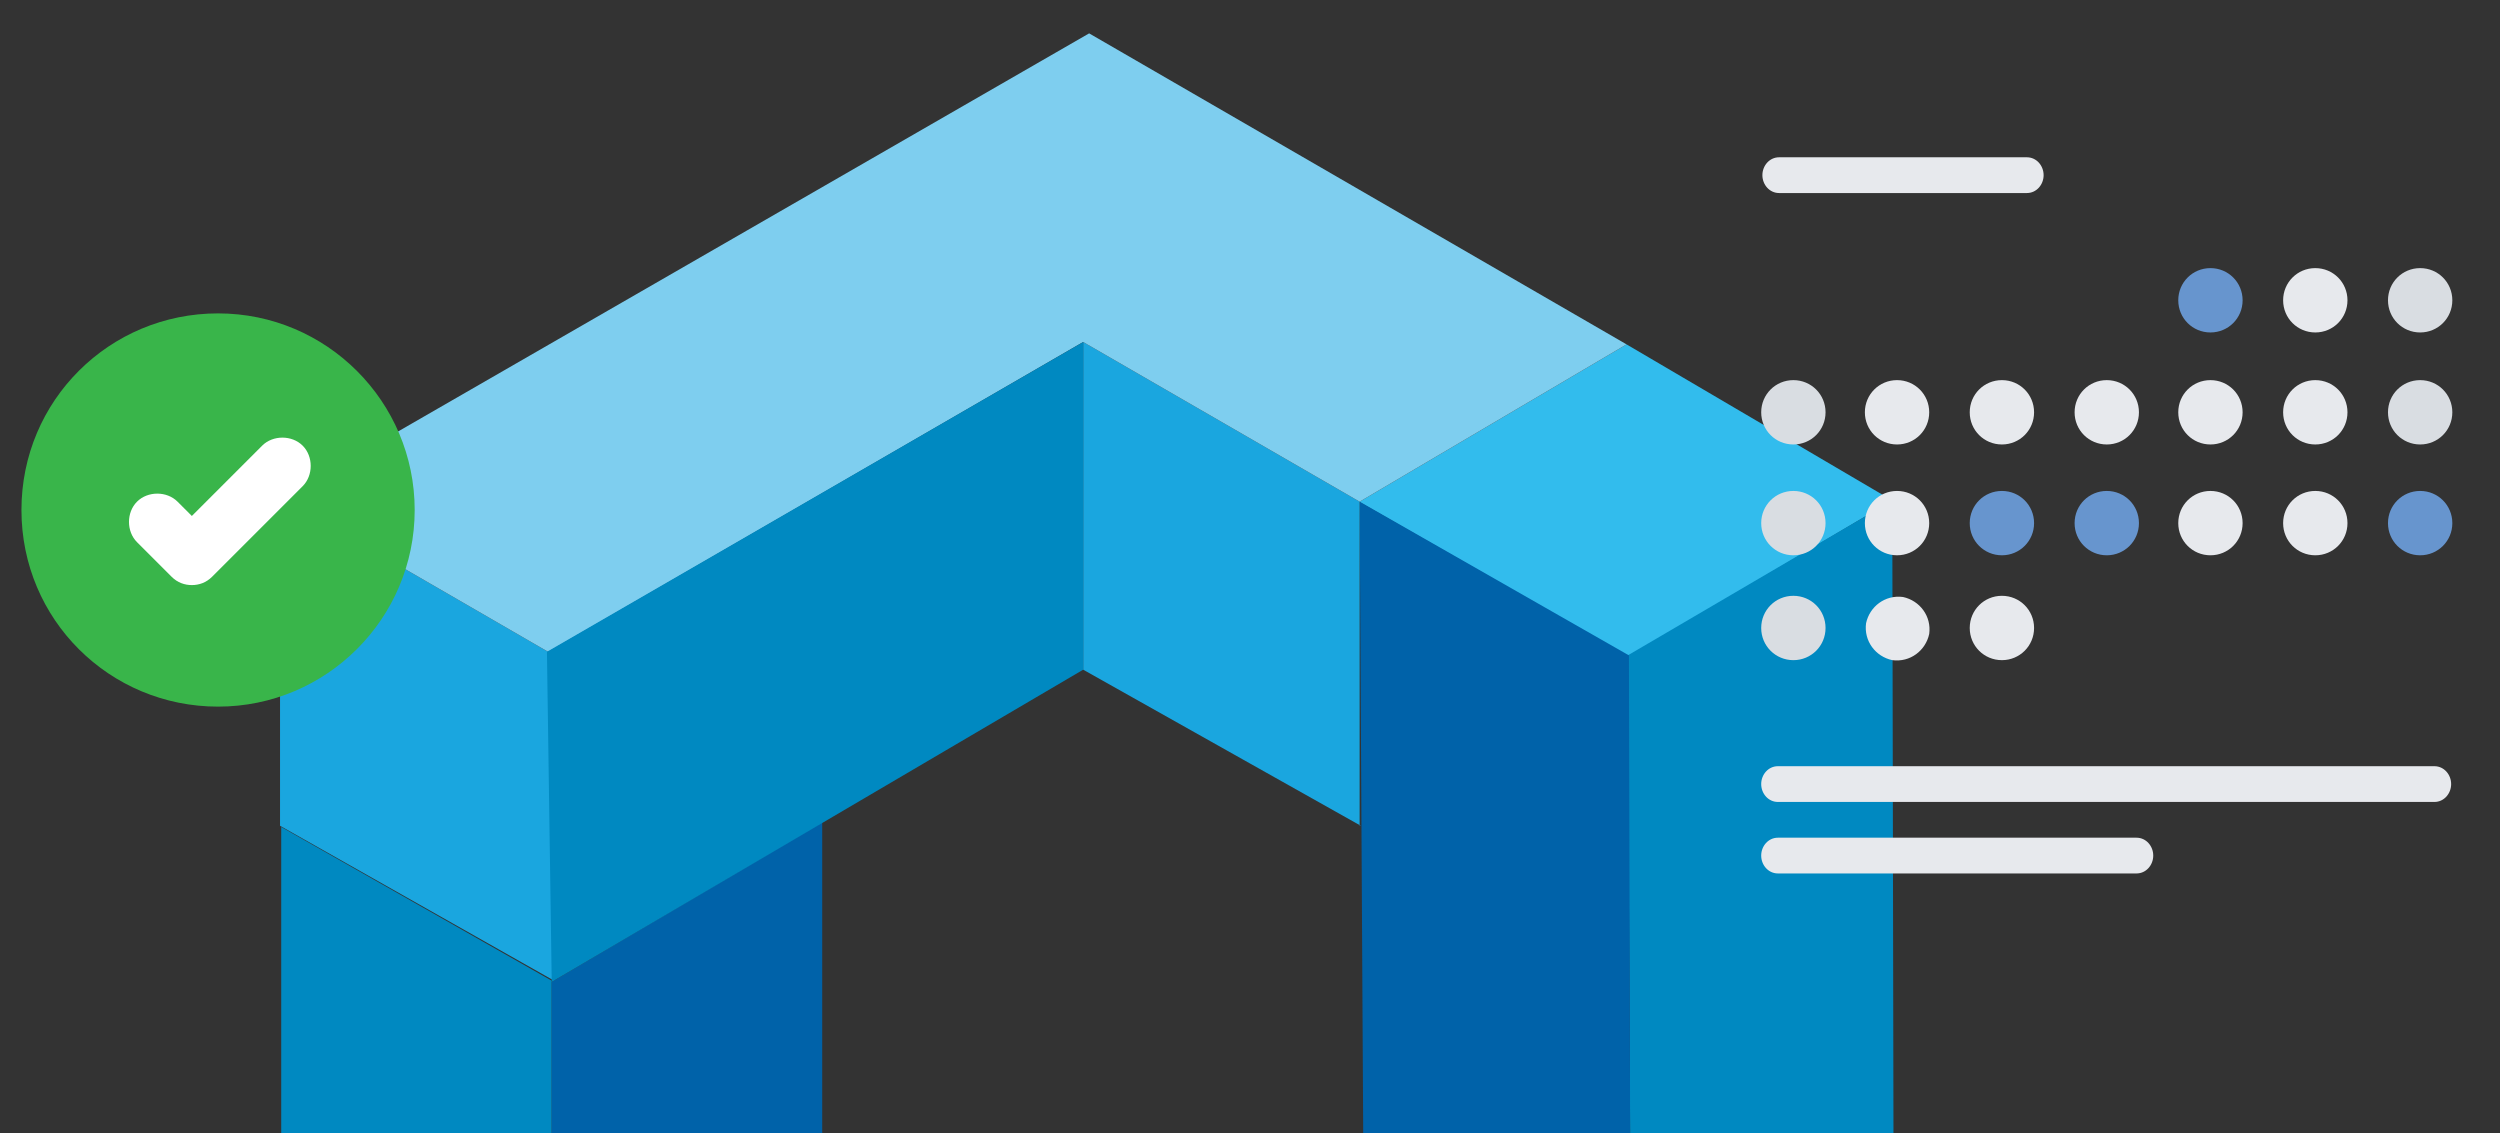
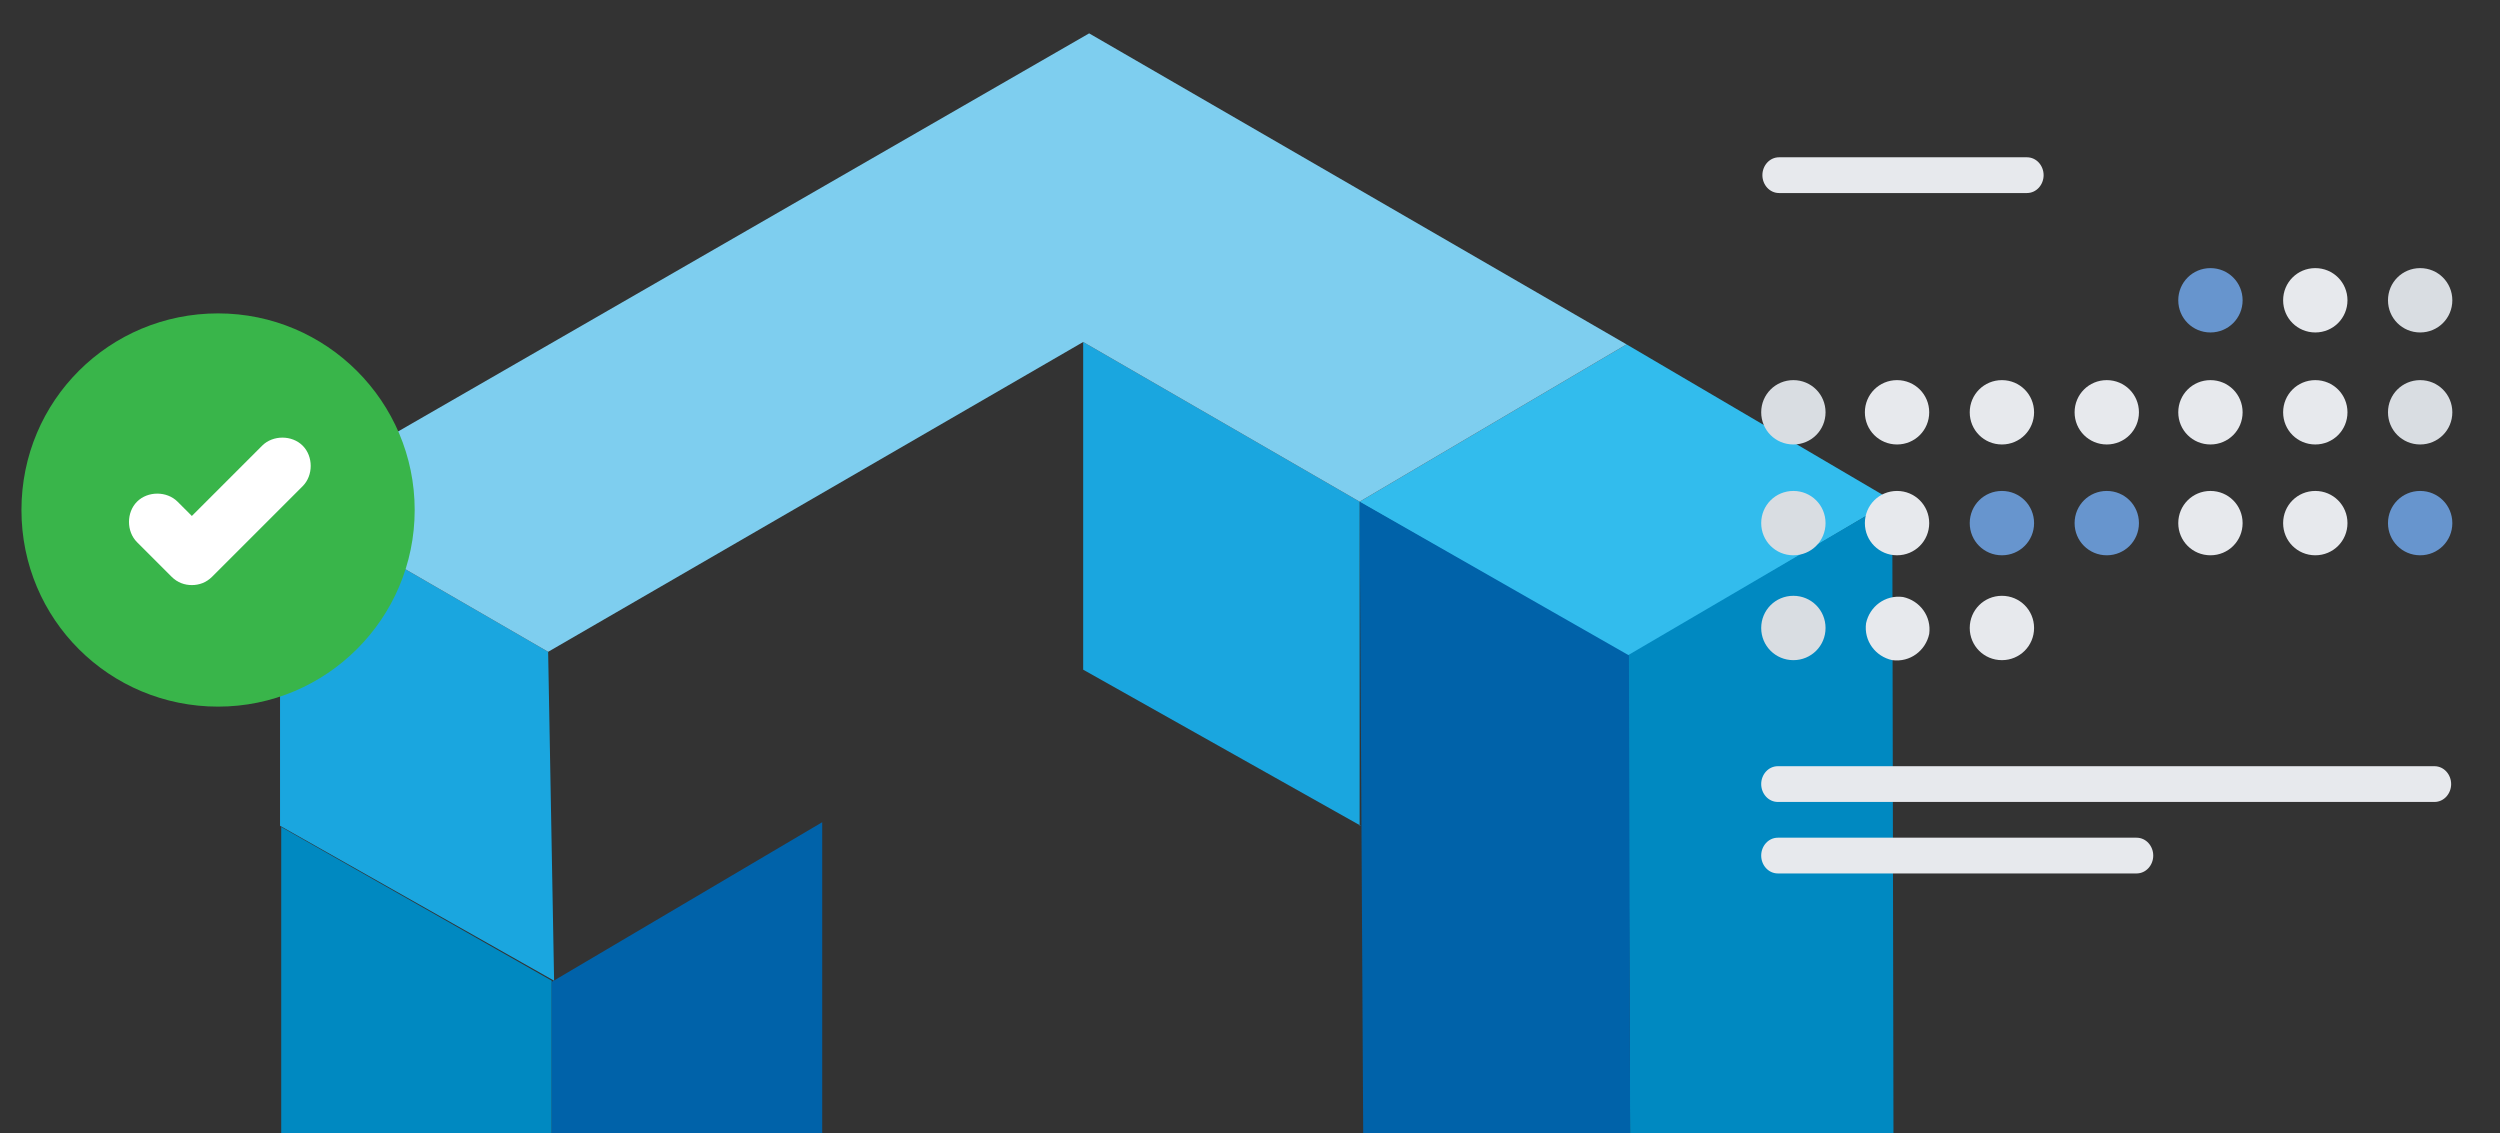
<svg xmlns="http://www.w3.org/2000/svg" id="Layer_1" version="1.1" viewBox="0 0 209.8 95.1">
  <rect x="0" y="0" width="209.8" height="95.1" fill="#333333" stroke="none" />
  <defs>
    <style>
      .st0 {
        fill: none;
      }

      .st1 {
        fill: #d9dde2;
      }

      .st2 {
        fill: #e7e9ed;
      }

      .st3 {
        fill: #7eceef;
      }

      .st4 {
        fill: #6795ce;
      }

      .st5 {
        fill: #1aa6df;
      }

      .st6 {
        fill: #fff;
      }

      .st7 {
        fill: #39b54a;
      }

      .st8 {
        fill: #32bced;
      }

      .st9 {
        fill: #0089c1;
      }

      .st10 {
        fill: #0062a9;
      }

      .st11 {
        clip-path: url(#clippath);
      }
    </style>
    <clipPath id="clippath">
      <rect class="st0" x="1.8" y="26.3" width="33" height="33" />
    </clipPath>
  </defs>
  <polygon class="st9" points="46.3 95.1 46.3 82.3 23.6 69.4 23.6 95.1 46.3 95.1" />
  <polygon class="st10" points="69 95.1 69 69 46.3 82.4 46.3 95.1 69 95.1" />
  <path class="st8" d="M114.1,42.1l22.4-13.2,22.3,13.1-22.1,13.1-22.5-12.9h0Z" />
  <polygon class="st9" points="158.9 95.1 158.8 42 136.6 55 136.8 95.1 158.9 95.1" />
  <polygon class="st10" points="136.8 95.1 136.7 55 114.1 42.1 114.4 95.1 136.8 95.1" />
  <path class="st5" d="M114.2,69.3l-23.3-13.1v-27.5l23.2,13.4v27.2h.1Z" />
  <path class="st5" d="M23.7,41.8l22.3,12.9.5,27.6-23-13v-27.5h.2Z" />
  <path class="st3" d="M136.5,28.9l-22.4,13.2-23.2-13.4-44.9,26-22.3-12.9L91.4,2.8s45.1,26.1,45.1,26.1Z" />
-   <path class="st9" d="M45.9,54.7l45-26v27.5l-44.6,26.2-.4-27.6h0Z" />
  <g>
    <path class="st1" d="M150.5,46.6c1.5,0,2.7-1.2,2.7-2.7s-1.2-2.7-2.7-2.7-2.7,1.2-2.7,2.7,1.2,2.7,2.7,2.7Z" />
    <path class="st2" d="M159.2,46.6c1.5,0,2.7-1.2,2.7-2.7s-1.2-2.7-2.7-2.7-2.7,1.2-2.7,2.7,1.2,2.7,2.7,2.7Z" />
    <path class="st4" d="M168,46.6c1.5,0,2.7-1.2,2.7-2.7s-1.2-2.7-2.7-2.7-2.7,1.2-2.7,2.7,1.2,2.7,2.7,2.7Z" />
    <path class="st4" d="M176.8,46.6c1.5,0,2.7-1.2,2.7-2.7s-1.2-2.7-2.7-2.7-2.7,1.2-2.7,2.7,1.2,2.7,2.7,2.7Z" />
    <path class="st2" d="M185.5,46.6c1.5,0,2.7-1.2,2.7-2.7s-1.2-2.7-2.7-2.7-2.7,1.2-2.7,2.7,1.2,2.7,2.7,2.7Z" />
    <path class="st2" d="M194.3,46.6c1.5,0,2.7-1.2,2.7-2.7s-1.2-2.7-2.7-2.7-2.7,1.2-2.7,2.7,1.2,2.7,2.7,2.7Z" />
    <path class="st4" d="M203.1,46.6c1.5,0,2.7-1.2,2.7-2.7s-1.2-2.7-2.7-2.7-2.7,1.2-2.7,2.7,1.2,2.7,2.7,2.7Z" />
    <path class="st1" d="M150.5,55.4c1.5,0,2.7-1.2,2.7-2.7s-1.2-2.7-2.7-2.7-2.7,1.2-2.7,2.7,1.2,2.7,2.7,2.7Z" />
    <path class="st2" d="M161.9,53.2c.2-1.5-.8-2.8-2.2-3.1-1.5-.2-2.8.8-3.1,2.2-.2,1.5.8,2.8,2.2,3.1,1.5.2,2.8-.8,3.1-2.2Z" />
    <path class="st2" d="M168,55.4c1.5,0,2.7-1.2,2.7-2.7s-1.2-2.7-2.7-2.7-2.7,1.2-2.7,2.7,1.2,2.7,2.7,2.7Z" />
    <path class="st1" d="M150.5,37.3c1.5,0,2.7-1.2,2.7-2.7s-1.2-2.7-2.7-2.7-2.7,1.2-2.7,2.7,1.2,2.7,2.7,2.7Z" />
    <path class="st2" d="M159.2,37.3c1.5,0,2.7-1.2,2.7-2.7s-1.2-2.7-2.7-2.7-2.7,1.2-2.7,2.7,1.2,2.7,2.7,2.7Z" />
    <path class="st2" d="M168,37.3c1.5,0,2.7-1.2,2.7-2.7s-1.2-2.7-2.7-2.7-2.7,1.2-2.7,2.7,1.2,2.7,2.7,2.7Z" />
    <path class="st2" d="M176.8,37.3c1.5,0,2.7-1.2,2.7-2.7s-1.2-2.7-2.7-2.7-2.7,1.2-2.7,2.7,1.2,2.7,2.7,2.7Z" />
    <path class="st2" d="M185.5,37.3c1.5,0,2.7-1.2,2.7-2.7s-1.2-2.7-2.7-2.7-2.7,1.2-2.7,2.7,1.2,2.7,2.7,2.7Z" />
    <path class="st2" d="M194.3,37.3c1.5,0,2.7-1.2,2.7-2.7s-1.2-2.7-2.7-2.7-2.7,1.2-2.7,2.7,1.2,2.7,2.7,2.7Z" />
    <path class="st1" d="M203.1,37.3c1.5,0,2.7-1.2,2.7-2.7s-1.2-2.7-2.7-2.7-2.7,1.2-2.7,2.7,1.2,2.7,2.7,2.7Z" />
    <path class="st4" d="M185.5,27.9c1.5,0,2.7-1.2,2.7-2.7s-1.2-2.7-2.7-2.7-2.7,1.2-2.7,2.7,1.2,2.7,2.7,2.7Z" />
    <path class="st2" d="M194.3,27.9c1.5,0,2.7-1.2,2.7-2.7s-1.2-2.7-2.7-2.7-2.7,1.2-2.7,2.7,1.2,2.7,2.7,2.7Z" />
    <path class="st1" d="M203.1,27.9c1.5,0,2.7-1.2,2.7-2.7s-1.2-2.7-2.7-2.7-2.7,1.2-2.7,2.7,1.2,2.7,2.7,2.7Z" />
    <path class="st2" d="M170.1,16.2h-20.8c-.8,0-1.4-.7-1.4-1.5s.6-1.5,1.4-1.5h20.8c.8,0,1.4.7,1.4,1.5s-.6,1.5-1.4,1.5h0Z" />
    <path class="st2" d="M204.3,67.3h-55.1c-.8,0-1.4-.7-1.4-1.5s.6-1.5,1.4-1.5h55.1c.8,0,1.4.7,1.4,1.5s-.6,1.5-1.4,1.5h0Z" />
    <path class="st2" d="M179.3,73.3h-30.1c-.8,0-1.4-.7-1.4-1.5s.6-1.5,1.4-1.5h30.1c.8,0,1.4.7,1.4,1.5s-.6,1.5-1.4,1.5h0Z" />
  </g>
  <g class="st11">
    <g>
      <path class="st7" d="M18.3,59.3c9.1,0,16.5-7.4,16.5-16.5s-7.4-16.5-16.5-16.5S1.8,33.6,1.8,42.8s7.4,16.5,16.5,16.5Z" />
      <path class="st6" d="M16.1,49.1c-.6,0-1.2-.2-1.7-.7l-2.9-2.9c-.9-.9-.9-2.5,0-3.4s2.5-.9,3.4,0l1.2,1.2,5.9-5.9c.9-.9,2.5-.9,3.4,0s.9,2.5,0,3.4l-7.6,7.6c-.5.5-1.1.7-1.7.7h0Z" />
    </g>
  </g>
</svg>